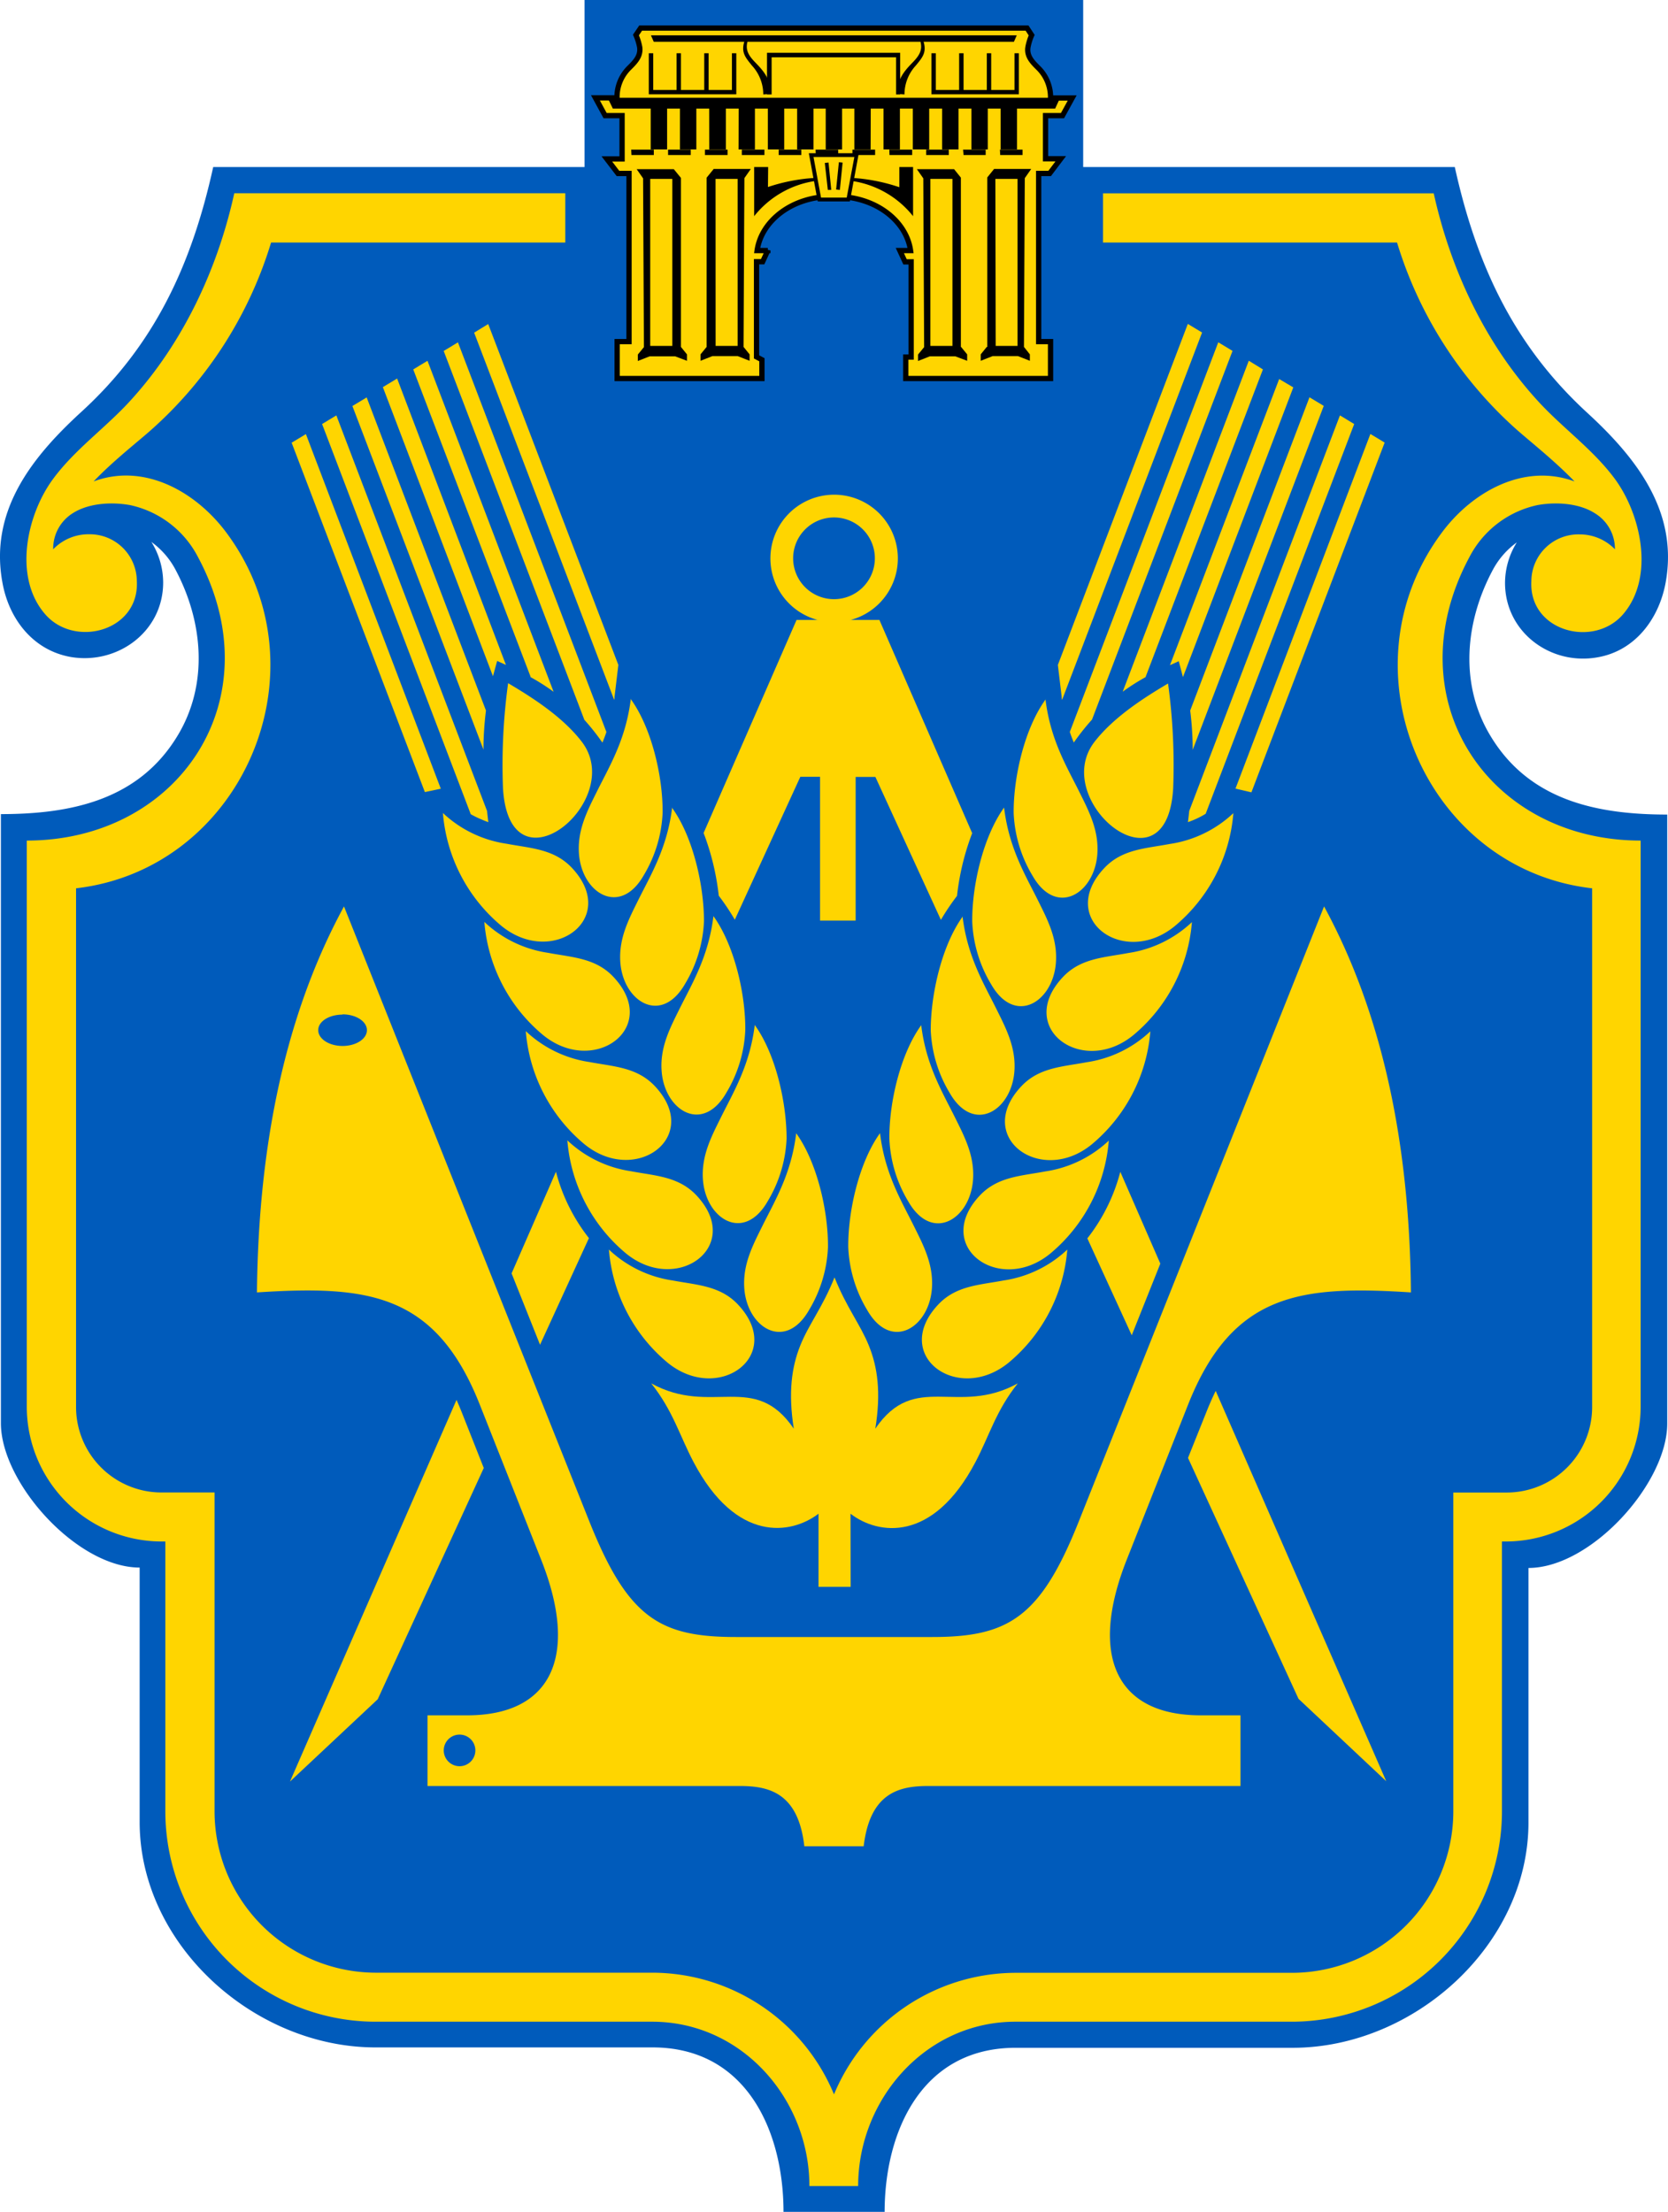
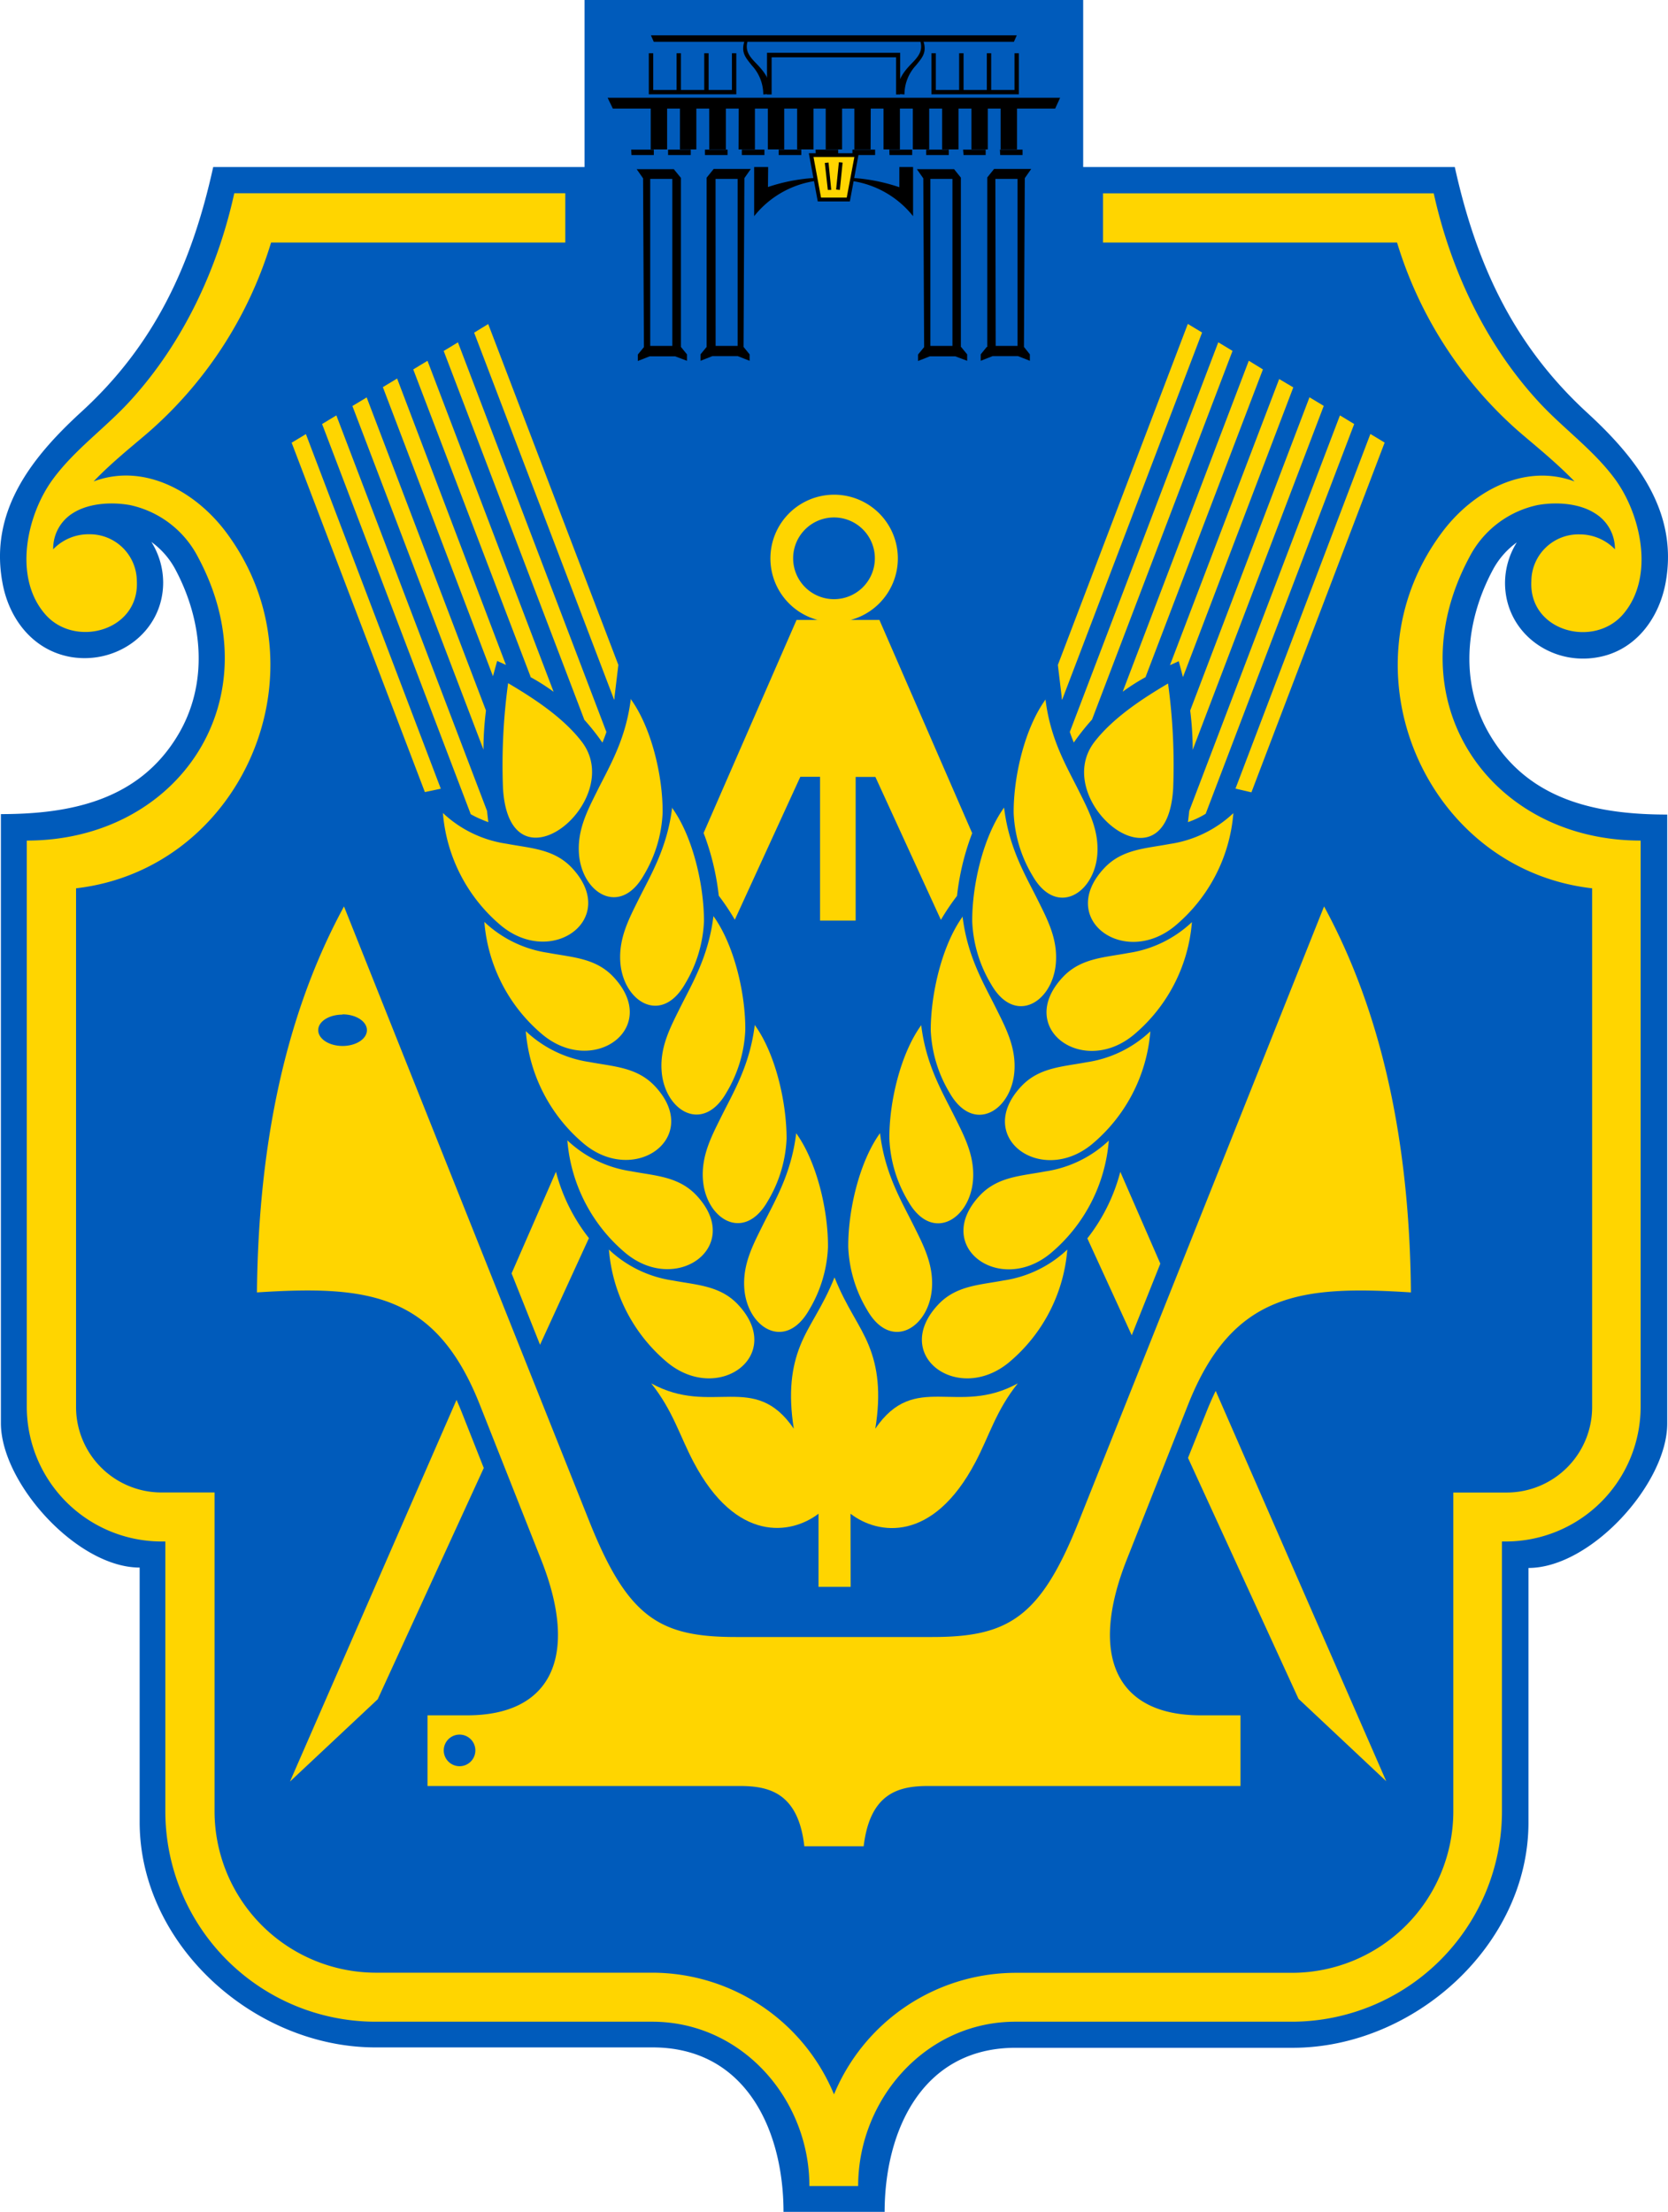
<svg xmlns="http://www.w3.org/2000/svg" viewBox="0 0 259.66 344.35">
  <path fill="#005bbb" d="M137.71 344.35c0-12.52 5.73-25.6 20.39-25.6h43.13c18.89 0 36.71-16 36.71-35.08v-39.61c9.73 0 21.6-13.16 21.6-22.47v-94.8c-10.86 0-21.35-2.16-27.41-12.07-5-8.11-4.09-17.93.29-26.07a12.54 12.54 0 0 1 3.7-4.22 12 12 0 0 0-1.83 6.29c0 7.72 7.13 12.89 14.37 11.6 5.89-1 9.58-6 10.62-11.57 2.07-11.19-4.67-19.6-12.26-26.56C235.7 53.76 229.85 41.31 226.47 26h-57.85V0H91v26H33.19C29.82 41.31 24 53.76 12.64 64.13 5 71.13-1.69 79.5.38 90.69c1 5.61 4.72 10.52 10.62 11.57 7.23 1.24 14.4-3.88 14.4-11.61a12 12 0 0 0-1.83-6.29 12.52 12.52 0 0 1 3.7 4.22c4.37 8.15 5.25 18 .29 26.07C21.5 124.56 11 126.72.14 126.72v94.8C.14 230.83 12 244 21.74 244v39.61c0 19.09 17.82 35.08 36.71 35.08h43.13c14.65 0 20.39 13.07 20.39 25.6h15.75z" />
-   <path fill="#ffd500" stroke="#000" stroke-width=".82" d="M119.53 39h-1.67c.68-4.73 5.58-8.4 11.51-8.4h.87c5.93 0 10.83 3.67 11.51 8.4h-1.67l.81 1.76h.95v14.82H141v3.34h22.54v-5.75h-1.85V27h1.71l1.73-2.29h-2.37V18h2.64l1.51-2.75h-3.37a6.39 6.39 0 0 0-1.82-4.59c-.9-.9-1.92-1.83-1.7-3.3a8.75 8.75 0 0 1 .58-1.89l-.72-1.1H99.73L99 5.45a9 9 0 0 1 .58 1.89c.21 1.46-.8 2.39-1.71 3.3a6.4 6.4 0 0 0-1.82 4.59h-3.36L94.2 18h2.64v6.74h-2.37L96.2 27h1.72v26.17h-1.85v5.75h22.54V56l-.84-.45V40.74h.95l.81-1.76z" />
  <path d="M125.93 23.85h7.76l-1.39 7.5h-5l-1.39-7.5zM164.26 16.9l.77-1.68H94.59l.81 1.68h68.86zM140.8 14.7a6.64 6.64 0 0 1 1.76-4.49c1.09-1.33 1.82-2.12 1.09-4.1h-.48c.57 1.53 0 2.46-1 3.51s-2.57 2.52-2.51 5zM153.62 14V8.29h.68V14h3.63V8.29h.68v6.39H145V8.29h.68V14h3.63V8.29h.69V14h3.64zM106 54l.94 1.16v1l-1.85-.7h-3.95l-1.85.73v-1l.95-1.16-.13-26.27-1-1.43h5.78l1.11 1.36V54zm-1.34-26.15h-3.44v25.99h3.44z" />
  <path d="M119.58 26h-2.18v7.65a14.91 14.91 0 0 1 9.51-5.48l-.17-.47a28.29 28.29 0 0 0-7.19 1.41zM118.82 14.7a6.64 6.64 0 0 0-1.76-4.49c-1.06-1.33-1.82-2.12-1.06-4.1h.48c-.57 1.53 0 2.46 1 3.51s2.57 2.52 2.51 5z" />
  <path d="M158.28 5.5l-.44 1h-56.07l-.44-1zM104 23.29h3.53v.84H104zm5.74 0h3.52v.84h-3.52zm5.74 0H119v.84h-3.52zm5.74 0h3.52v.84h-3.52zm5.74 0h3.52v.84H127zm5.74 0h3.53v.84h-3.53zm5.74 0H142v.84h-3.53zm5.74 0h3.52v.84h-3.52zm5.74 0h3.52v.84H150zm5.74 0h3.52v.84h-3.48zm-57.4 0h3.52v.84H98.3zM139.49 14.7V8.92h-19.37v5.78h-.72V8.22h20.73v6.48h-.64zM153.77 23.26h-2.55V16.5h2.55zm-4.56 0h-2.55V16.5h2.55zm-4.56 0h-2.55V16.5h2.55zm-4.56 0h-2.55V16.5h2.55zm-4.56 0H133V16.5h2.55zm22.79 0h-2.55V16.5h2.55zm-52.47 0h2.55V16.5h-2.55zm4.56 0H113V16.5h-2.6zm4.56 0h2.55V16.5H115zm4.56 0h2.55V16.5h-2.55zm4.56 0h2.55V16.5h-2.55zm-22.79 0h2.55V16.5h-2.55zm27.24 0h2.55V16.5h-2.55zM106 14V8.29h-.68V14h-3.63V8.29H101v6.39h13.62V8.29h-.68V14h-3.63V8.29h-.68V14H106zM110 54l-.95 1.16v1l1.85-.73h3.94l1.85.73v-1l-.94-1.16.13-26.27 1-1.43h-5.78l-1.1 1.36V54zm1.39-26.15h3.44v25.99h-3.43zM149.61 54l.95 1.16v1l-1.86-.7h-3.94l-1.85.73v-1l.95-1.16-.13-26.27-1-1.43h5.79l1.06 1.32V54zm-1.34-26.15h-3.44v25.99h3.44zM153.61 54l-.94 1.16v1l1.85-.73h3.95l1.85.73v-1L159.4 54l.13-26.27 1-1.43h-5.78l-1.06 1.32V54zm1.34-26.15h3.45v25.99H155zM140 26h2.14v7.65a14.91 14.91 0 0 0-9.51-5.48l.17-.47a28.31 28.31 0 0 1 7.2 1.44z" />
  <path fill="#ffd500" d="M126.64 24.44l1.17 6.32h4l1.19-6.32zm3.52 5.06l.43-4.25.58.06-.43 4.25zm-1.29.06l-.47-4.2.58-.06.42 4.25z" />
-   <path fill="none" d="M130.29 78.76a8.14 8.14 0 1 1-8.14 8.14 8.15 8.15 0 0 1 8.14-8.14z" />
+   <path fill="none" d="M130.29 78.76a8.14 8.14 0 1 1-8.14 8.14 8.15 8.15 0 0 1 8.14-8.14" />
  <path fill="#ffd500" d="M136.85 79.89a9.92 9.92 0 1 1-14 0 9.93 9.93 0 0 1 14 0zm-11.52 2.52a6.36 6.36 0 1 0 9 0 6.36 6.36 0 0 0-9 0z" />
  <path fill="none" d="M29.86 54.87a67.79 67.79 0 0 1-5.21 6.86C20.23 66.85 14.41 70.68 10.29 76S4 88.09 11 94.61M35.8 90.32a31.89 31.89 0 0 1 2.72 12.91c0 17.36-13.65 31.44-30.49 31.44v84.42a17 17 0 0 0 17 17h4.57V282a28.81 28.81 0 0 0 28.78 28.84h43.14a26.78 26.78 0 0 1 26.78 26.78" />
  <path fill="none" d="M90.28 33.91H39.4a72.92 72.92 0 0 1-12.33 24.85" />
  <path fill="#ffd500" d="M129.83 326a30.67 30.67 0 0 0-28.27-18.94H58.4a25.15 25.15 0 0 1-25-25v-49.75H25a13.3 13.3 0 0 1-13.16-13.21v-80.83c25.92-3 39.33-34.06 23.35-55.43-4.73-6.32-12.75-10.84-20.62-7.9 3.08-3.23 6.68-6 9-8.06A63.79 63.79 0 0 0 42.2 37.75H88v-7.67H36.47c-2.57 11.7-7.9 23.15-16 32.09-3.89 4.33-8.7 7.65-12.17 12.33C4.2 80 2 89.78 7 95.57c4.58 5.37 14.76 2.68 14.3-5.18a7.33 7.33 0 0 0-7.43-7.23h-.08a7.63 7.63 0 0 0-5.51 2.34 6.49 6.49 0 0 1 3.12-5.66c2.33-1.46 5.74-1.76 8.79-1.23a15.59 15.59 0 0 1 10.62 8.08c11.89 22.15-3 44.15-26.64 44.15v88.26A21 21 0 0 0 25 239.94h.74v42.13a32.75 32.75 0 0 0 32.66 32.62h43.13c14 0 24.47 12.09 24.47 25.58h7.59c0-13.49 10.51-25.58 24.47-25.58h43.13a32.75 32.75 0 0 0 32.62-32.62v-42.13h.74a21 21 0 0 0 20.85-20.84v-88.26c-23.66 0-38.53-22-26.64-44.15a15.59 15.59 0 0 1 10.64-8.08c3-.53 6.46-.23 8.79 1.23a6.5 6.5 0 0 1 3.21 5.66 7.64 7.64 0 0 0-5.49-2.32 7.33 7.33 0 0 0-7.52 7.14v.09c-.46 7.86 9.72 10.55 14.3 5.18 4.94-5.78 2.77-15.53-1.32-21.07-3.47-4.68-8.28-8-12.18-12.34-8.1-8.93-13.42-20.39-16-32.09h-51.48v7.66h45.77a63.78 63.78 0 0 0 18.63 29.13c2.27 2 5.88 4.83 9 8.06-7.86-2.91-15.89 1.58-20.61 7.9-16 21.37-2.57 52.48 23.35 55.43v80.83a13.3 13.3 0 0 1-13.21 13.22h-8.4v49.76a25.15 25.15 0 0 1-25 25H158.1A30.67 30.67 0 0 0 129.83 326z" />
  <path fill="#ffd500" d="M193.12 267h-6.21c-13.07 0-17.48-9.14-11.5-24.25l9.52-24.06c6.91-17.47 17.58-18.62 34.71-17.52-.17-20-3.38-41.43-13.52-60.08L168 236.66c-6 15.13-11 18.15-22.88 18.15h-30.56c-11.91 0-16.85-3-22.88-18.15l-38.13-95.57C43.41 159.75 40.2 181.14 40 201.17c17.12-1.1 27.8 0 34.71 17.52l9.52 24.06c6 15.11 1.56 24.25-11.5 24.25h-6.18v11h48.57c4.45 0 9.14.94 10.09 9.38h9.24c1-8.44 5.64-9.38 10.09-9.38h48.57v-11zm-5 3a2.46 2.46 0 1 0 2.48 2.5 2.46 2.46 0 0 0-2.48-2.5zm18.21-112.11c-2.09 0-3.79 1.1-3.79 2.46s1.7 2.46 3.79 2.46 3.78-1.1 3.78-2.46-1.71-2.42-3.77-2.42zm-153 0c2.09 0 3.79 1.1 3.79 2.46s-1.69 2.46-3.79 2.46-3.79-1.1-3.79-2.46 1.69-2.42 3.78-2.42zM71.54 270a2.46 2.46 0 1 1-2.46 2.46 2.46 2.46 0 0 1 2.45-2.46z" />
  <path fill="#ffd500" d="M132.4 235.62c4.27 3.29 12.8 4.58 19.43-8 2.22-4.2 3.19-8 6.61-12.29-9.38 5.18-16-2-22.18 7.05.91-5.62.36-9.56-1-12.92s-3.45-5.88-5.35-10.63c-1.9 4.76-4 7.27-5.34 10.63s-1.88 7.3-1 12.92c-6.15-9-12.8-1.88-22.19-7.05 3.42 4.32 4.39 8.09 6.61 12.29 6.63 12.55 15.16 11.26 19.43 8V247h5z" />
  <path fill="#ffd500" d="M94.79 194.5a18.31 18.31 0 0 0 9.91 4.81c3.8.72 7.45.8 10.23 3.8 7.34 7.89-3.07 15.47-11 9a25.55 25.55 0 0 1-9.14-17.61zm29.15-18.07c-.77 6.36-3.35 10.53-5.28 14.44-1.49 3-3.07 6-2.79 9.72.47 6.12 6.39 9.8 10.09 3.3a20.6 20.6 0 0 0 2.93-9.73c.06-5.66-1.72-13.3-4.95-17.77zm-35.62 1.07a18.32 18.32 0 0 0 9.91 4.81c3.8.72 7.44.8 10.23 3.8 7.34 7.89-3.07 15.47-11 9a25.55 25.55 0 0 1-9.14-17.61zm29.18-18c-.77 6.36-3.35 10.53-5.28 14.44-1.49 3-3.07 6-2.79 9.72.47 6.12 6.39 9.8 10.09 3.3a20.62 20.62 0 0 0 2.93-9.73c0-5.67-1.73-13.27-5-17.74zm-6.44-16.9c-.77 6.36-3.35 10.53-5.28 14.44-1.49 3-3.07 6-2.78 9.72.47 6.12 6.39 9.8 10.09 3.3a20.57 20.57 0 0 0 2.93-9.73c.05-5.66-1.73-13.26-4.96-17.73zm-29.21 17.9a18.31 18.31 0 0 0 9.91 4.81c3.8.72 7.44.8 10.23 3.8 7.34 7.89-3.07 15.47-11 9a25.54 25.54 0 0 1-9.14-17.61zm-6.45-17a18.3 18.3 0 0 0 9.91 4.81c3.8.72 7.45.8 10.23 3.8 7.34 7.89-3.07 15.47-11 9a25.54 25.54 0 0 1-9.14-17.61zm29.24-17.84c-.77 6.36-3.35 10.54-5.28 14.44-1.49 3-3.07 6-2.79 9.72.47 6.12 6.39 9.8 10.09 3.3a20.58 20.58 0 0 0 2.93-9.73c0-5.62-1.73-13.21-5-17.69zm-6.44-16.89c-.77 6.36-3.35 10.54-5.28 14.44-1.49 3-3.07 6-2.79 9.72.47 6.12 6.39 9.8 10.09 3.3a20.57 20.57 0 0 0 2.93-9.73c.05-5.67-1.73-13.27-5-17.74zm-29.27 17.76a18.31 18.31 0 0 0 9.91 4.8c3.8.72 7.44.8 10.23 3.8 7.34 7.88-3.07 15.47-11 9a25.55 25.55 0 0 1-9.12-17.56zm10.17-20.19a93.78 93.78 0 0 0-.8 16.34c1 16.94 19.23 2 12.3-7.18-3-3.94-7.85-7-11.5-9.16zm-5.84 20.34L50.14 66l2.22-1.34 23.46 61.57q.09.87.2 1.74-.55-.19-1.09-.43a13.87 13.87 0 0 1-1.69-.83zm2-10L54.86 63.2l2.22-1.34 18.57 48.74a49.89 49.89 0 0 0-.39 6.13zm1.48-11.42l-17.14-45 2.22-1.34 16.94 44.58-1.37-.62zm5.85.06L64.33 57.5l2.22-1.34 19.63 51.52a33.11 33.11 0 0 0-3.6-2.29zm8.36 6.68L69.07 54.63l2.22-1.34 23.11 60.65c-.19.57-.4 1.12-.62 1.65a37.43 37.43 0 0 0-2.85-3.59zm4.66-3.06l-21.8-57.16L76 50.44l20.26 53.06-.6 5a1.09 1.09 0 0 1-.06.44zm-29.47 14.35L45.4 68.91l2.22-1.34 21 55.2zM71.08 217.87l-25.94 59.44L58.8 264.5l16.51-36-3.42-8.65c-.27-.67-.54-1.32-.82-1.94zM130.47 96.5H124l-14.47 33.16a39.4 39.4 0 0 1 2.36 9.76 37.13 37.13 0 0 1 2.5 3.74l10.2-22.25h3.07v22.38h5.54v-22.36h3.07l10.2 22.25a37.1 37.1 0 0 1 2.51-3.73 39.42 39.42 0 0 1 2.36-9.76L136.9 96.5h-6.43zm-43.91 85.86l-6.92 15.85 4.43 11.11 7.61-16.6a28.35 28.35 0 0 1-5.13-10.31zm82.69 10.36l6.93 15.12 4.45-11.15-6.23-14.29a28.38 28.38 0 0 1-5.13 10.36zm15.69 34.21l17.2 37.5 13.66 12.83-26.55-60.76q-.76 1.55-1.47 3.34zM166.15 194.5a18.31 18.31 0 0 1-9.91 4.81c-3.8.72-7.45.8-10.23 3.8-7.34 7.89 3.07 15.47 11 9a25.55 25.55 0 0 0 9.14-17.61zM137 176.43c.77 6.36 3.35 10.53 5.28 14.44 1.49 3 3.07 6 2.79 9.72-.47 6.12-6.39 9.8-10.09 3.3a20.62 20.62 0 0 1-2.93-9.73c-.06-5.66 1.71-13.3 4.94-17.77zm35.62 1.1a18.31 18.31 0 0 1-9.91 4.81c-3.79.72-7.44.8-10.23 3.8-7.34 7.89 3.07 15.47 11 9a25.54 25.54 0 0 0 9.13-17.64zm-29.22-18c.77 6.36 3.35 10.53 5.28 14.44 1.49 3 3.07 6 2.79 9.72-.47 6.12-6.39 9.8-10.09 3.3a20.58 20.58 0 0 1-2.93-9.73c-.05-5.67 1.73-13.27 5-17.74zm6.44-16.9c.77 6.36 3.35 10.53 5.28 14.44 1.49 3 3.07 6 2.79 9.72-.47 6.12-6.39 9.8-10.09 3.3a20.59 20.59 0 0 1-2.93-9.73c0-5.66 1.75-13.26 5-17.73zm29.24 17.9a18.3 18.3 0 0 1-9.91 4.81c-3.8.72-7.45.8-10.23 3.8-7.34 7.89 3.07 15.47 11 9a25.54 25.54 0 0 0 9.14-17.64zm6.47-17a18.3 18.3 0 0 1-9.91 4.81c-3.8.72-7.45.8-10.23 3.8-7.34 7.89 3.07 15.47 11 9a25.54 25.54 0 0 0 9.14-17.64zm-29.24-17.8c.77 6.36 3.35 10.54 5.28 14.44 1.49 3 3.07 6 2.78 9.72-.47 6.12-6.39 9.8-10.09 3.3a20.58 20.58 0 0 1-2.93-9.73c-.05-5.69 1.73-13.28 4.96-17.76zm6.44-16.89c.77 6.36 3.35 10.54 5.28 14.44 1.49 3 3.07 6 2.79 9.72-.47 6.12-6.39 9.8-10.09 3.3a20.59 20.59 0 0 1-2.93-9.73c-.05-5.67 1.73-13.27 5-17.74zM192 126.57a18.31 18.31 0 0 1-9.91 4.8c-3.8.72-7.45.8-10.23 3.8-7.34 7.88 3.07 15.47 11 9a25.55 25.55 0 0 0 9.14-17.6zm-10.17-20.19a93.78 93.78 0 0 1 .8 16.34c-1 16.94-19.23 2-12.3-7.18 3.02-3.94 7.87-7 11.52-9.16zm5.84 20.34L210.81 66l-2.22-1.34-23.46 61.57c-.06.58-.13 1.16-.2 1.74.37-.13.73-.27 1.1-.43a13.85 13.85 0 0 0 1.66-.87zm-2-10l20.4-53.54-2.22-1.34-18.57 48.76a49.54 49.54 0 0 1 .39 6.13zm-1.48-11.42l17.14-45-2.2-1.3-17 44.54 1.37-.62.65 2.47zm-5.85.06L196.6 57.5l-2.2-1.35-19.63 51.52a33.09 33.09 0 0 1 3.6-2.29zM170 112l21.87-57.38-2.22-1.34-23.11 60.65c.19.57.4 1.12.62 1.65A37.43 37.43 0 0 1 170 112zm-4.66-3.06l21.79-57.18-2.22-1.34-20.23 53.08.6 5a1.09 1.09 0 0 0 .06.44zm29.47 14.39l20.74-54.44-2.22-1.34-21 55.2z" />
  <path fill="none" d="M129.87 327.4v12.86" />
</svg>